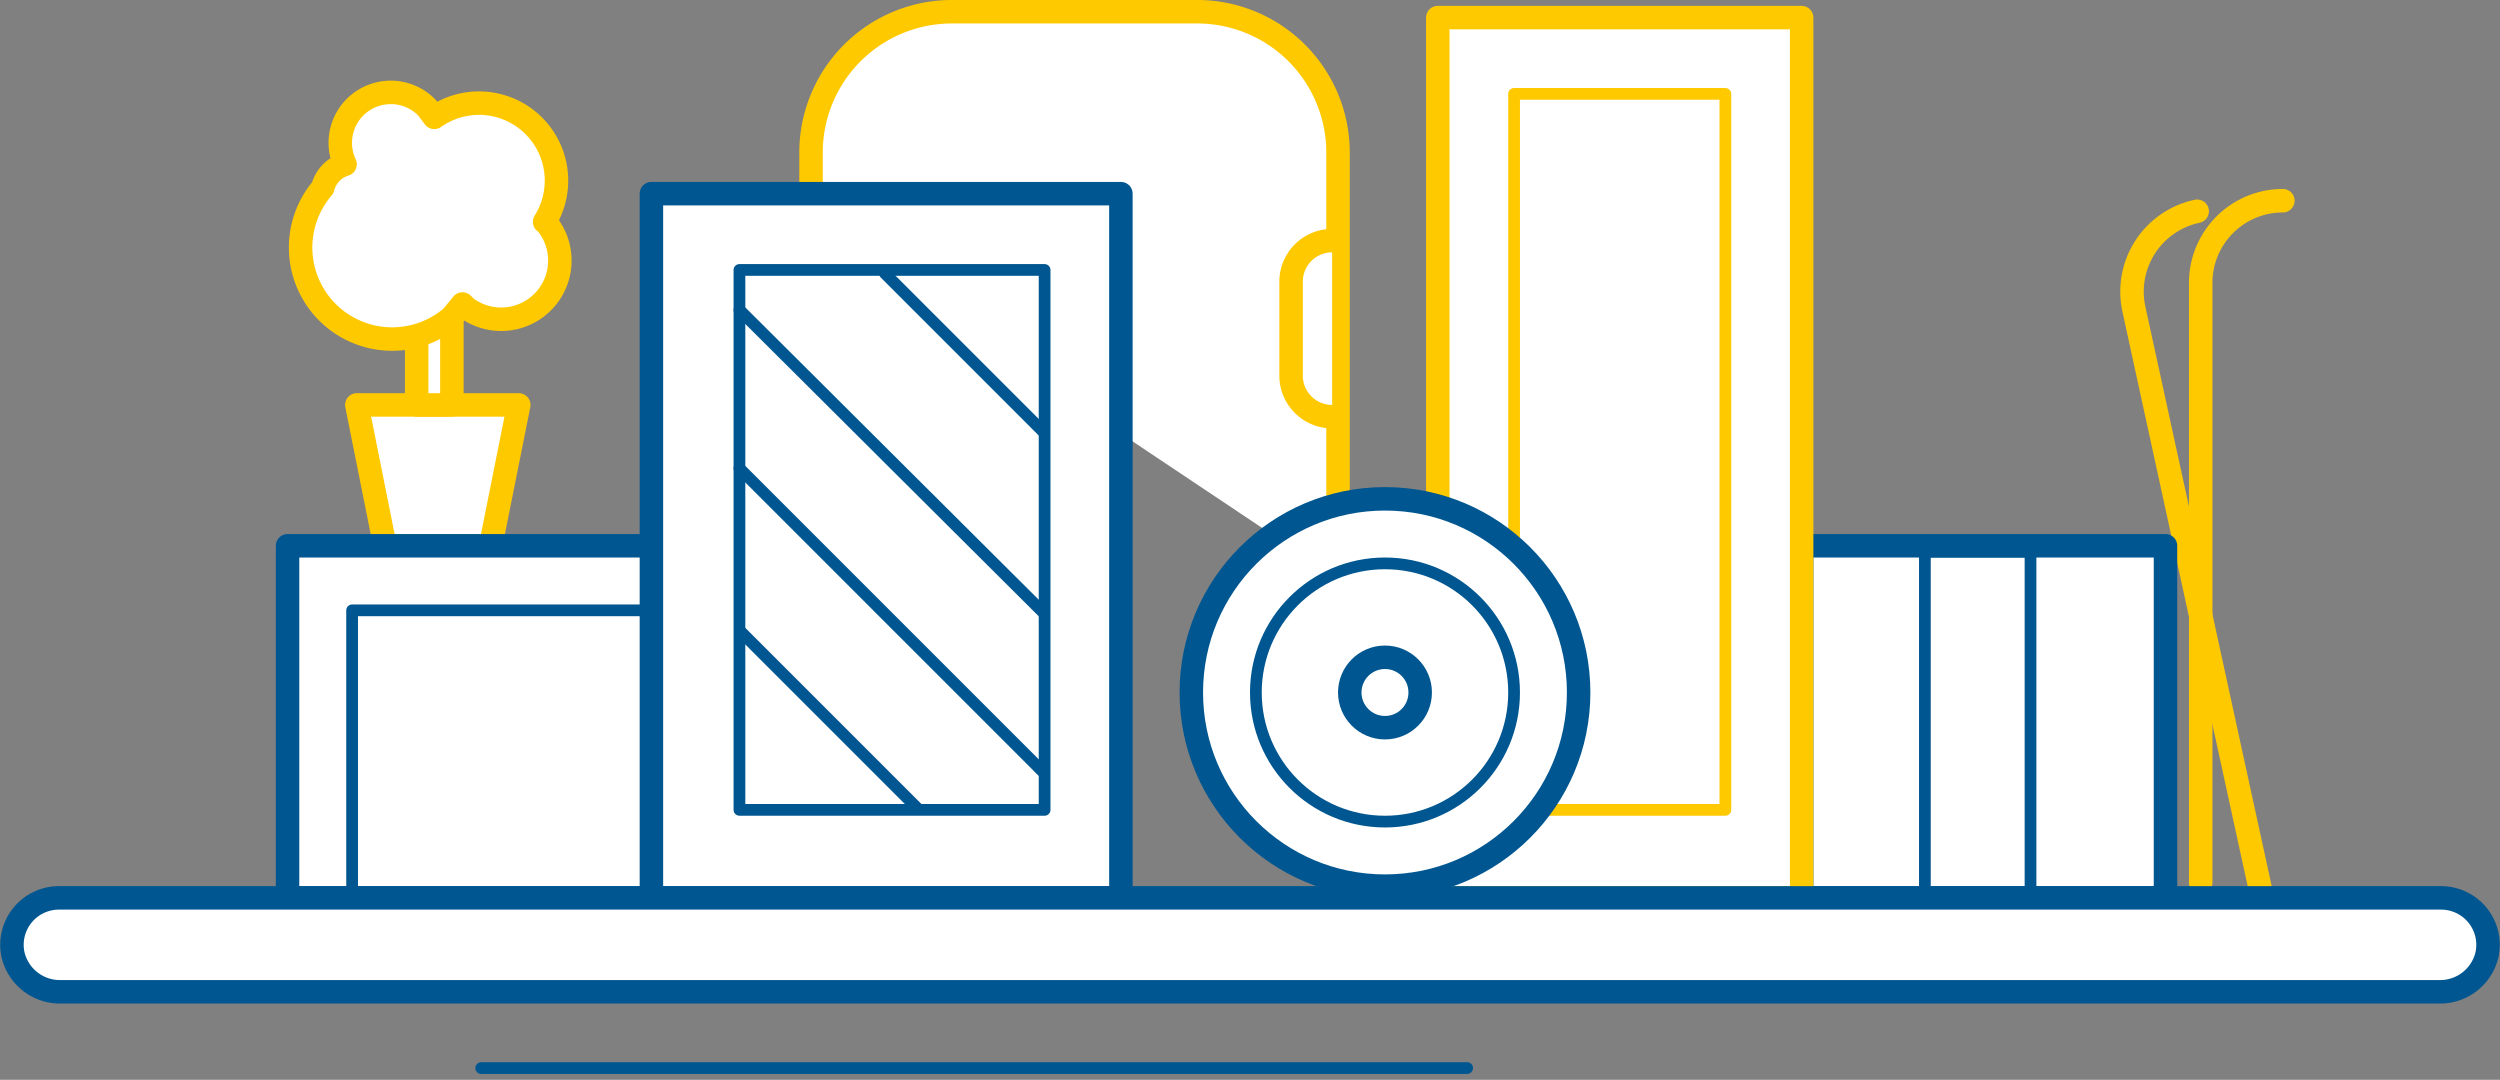
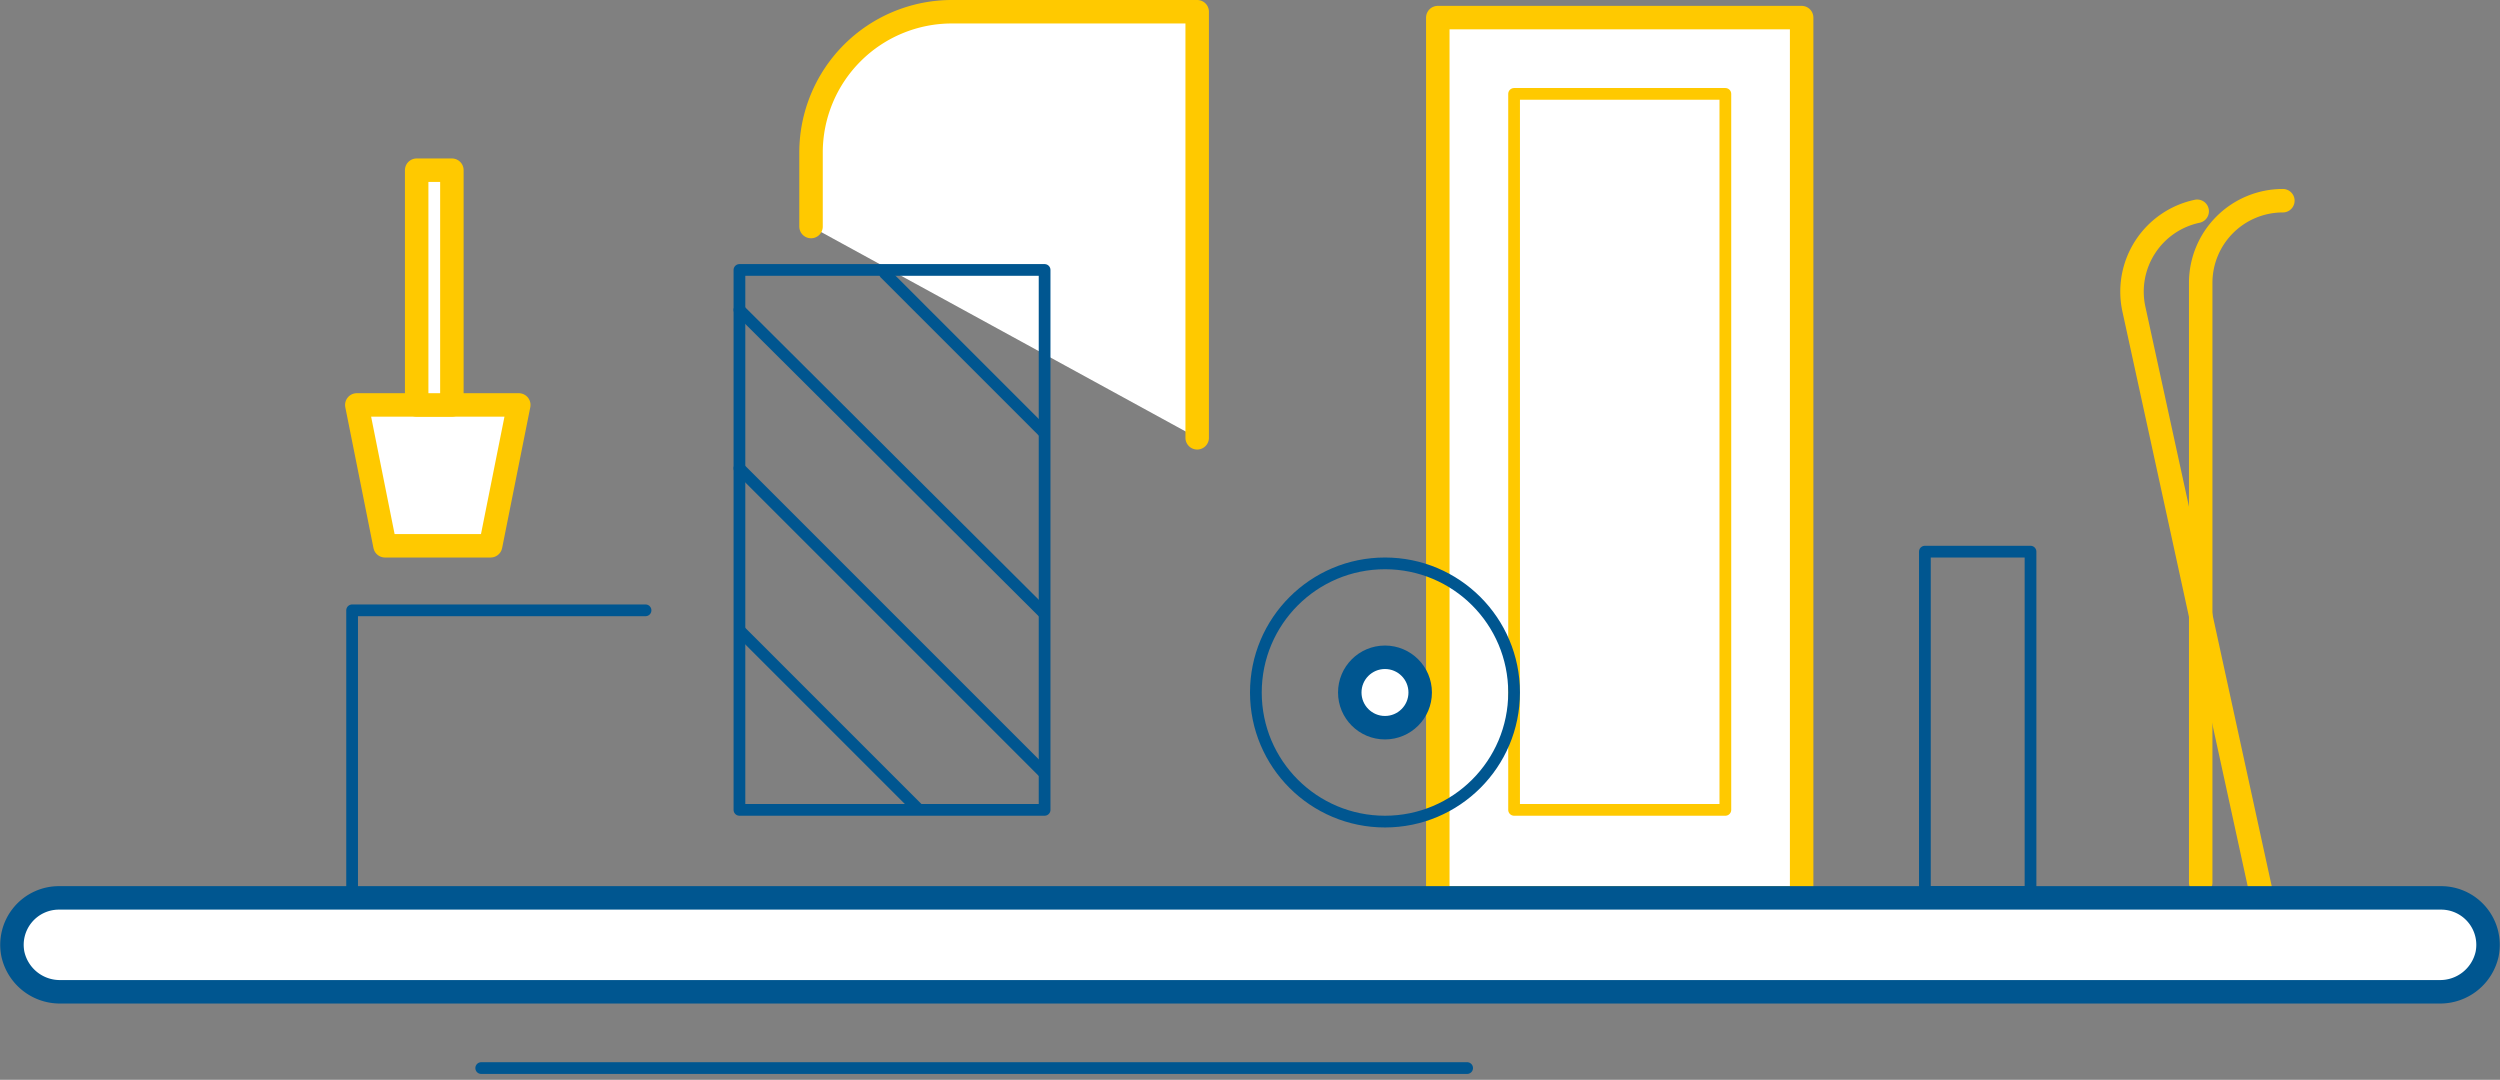
<svg xmlns="http://www.w3.org/2000/svg" width="213" height="92" viewBox="0 0 213 92">
  <rect x="0" y="0" width="213" height="92" fill="#808080" stroke="none" />
  <defs>
    <style>.cls-1,.cls-3{fill:#fff;}.cls-1,.cls-2,.cls-5{stroke:#ffc900;}.cls-1,.cls-2,.cls-3,.cls-4,.cls-5{stroke-linecap:round;stroke-linejoin:round;}.cls-1,.cls-2,.cls-3{stroke-width:2px;}.cls-2,.cls-4,.cls-5{fill:none;}.cls-3,.cls-4{stroke:#005690;}</style>
  </defs>
  <g id="Layer_2" data-name="Layer 2">
    <g id="Contetnt">
-       <path d="M69.1 19.3V13a12 12 0 0 1 12-12H102a12 12 0 0 1 12 12v36.3" class="cls-1" />
+       <path d="M69.1 19.3V13a12 12 0 0 1 12-12H102v36.3" class="cls-1" />
      <path d="M194.5 17.1a7 7 0 0 0-7 7v51.1" class="cls-2" />
      <path d="M187.2 18a7 7 0 0 0-5.4 8.3l10.9 50" class="cls-2" />
      <path d="M41.8 46.5h-9l-2.4-12h13.8l-2.4 12z" class="cls-1" />
-       <path d="M24.5 46.5h31v30h-31zM55.5 16.5h40v60h-40z" class="cls-3" />
      <path d="M63 23h26v46H63zM30 76V52h25" class="cls-4" />
-       <path d="M153.5 46.5h31v30h-31z" class="cls-3" />
      <path d="M63.1 53.8l15.1 15.1M63 39.9l25.9 25.9M63 26.4l25.9 25.8M75.4 23.3l13.5 13.5" class="cls-4" />
      <path d="M122.5 1.5h31v75h-31z" class="cls-1" />
      <path d="M129 8h18v61h-18z" class="cls-5" />
-       <circle cx="118" cy="59" r="16.5" class="cls-3" />
      <circle cx="118" cy="59" r="11" class="cls-4" />
      <circle cx="118" cy="59" r="3" class="cls-3" />
      <path d="M18 84.5h189.8a4.1 4.1 0 0 0 4.1-3.2 4 4 0 0 0-3.9-4.8H5a4 4 0 0 0-3.9 4.8 4.1 4.1 0 0 0 4.1 3.2H18z" class="cls-3" />
      <path d="M164 47h9v29h-9z" class="cls-4" />
      <path d="M35.5 14.5h3v20h-3z" class="cls-1" />
-       <path d="M46.7 19.1l-.3-.2A6.6 6.6 0 0 0 37 10l-.6-.8a4.3 4.3 0 0 0-7 4.8 2.8 2.8 0 0 0-1.9 2 7.8 7.8 0 0 0 11 11l.9-1.1.3.3a5 5 0 0 0 7-7zM113.5 20.5A3.5 3.5 0 0 0 110 24v8a3.5 3.5 0 0 0 3.5 3.5" class="cls-1" />
      <path d="M41 91h84" class="cls-4" />
    </g>
  </g>
</svg>